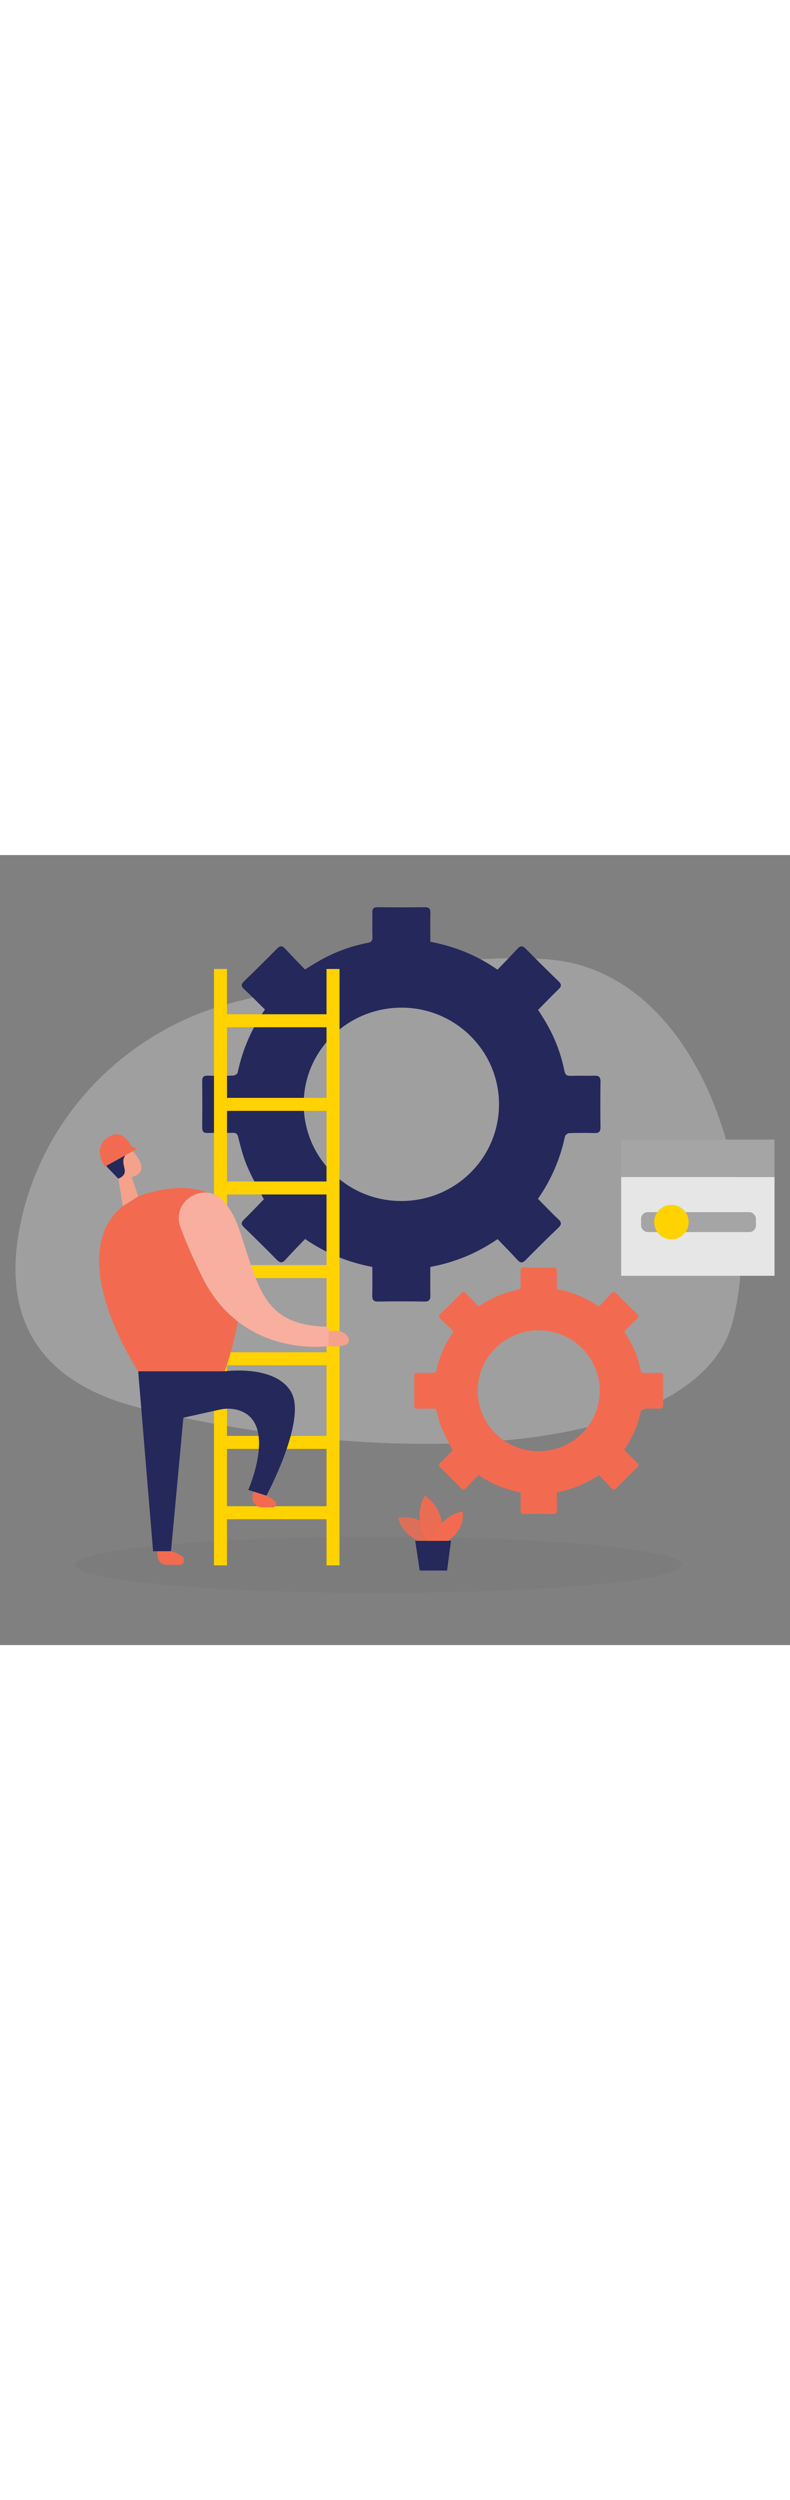
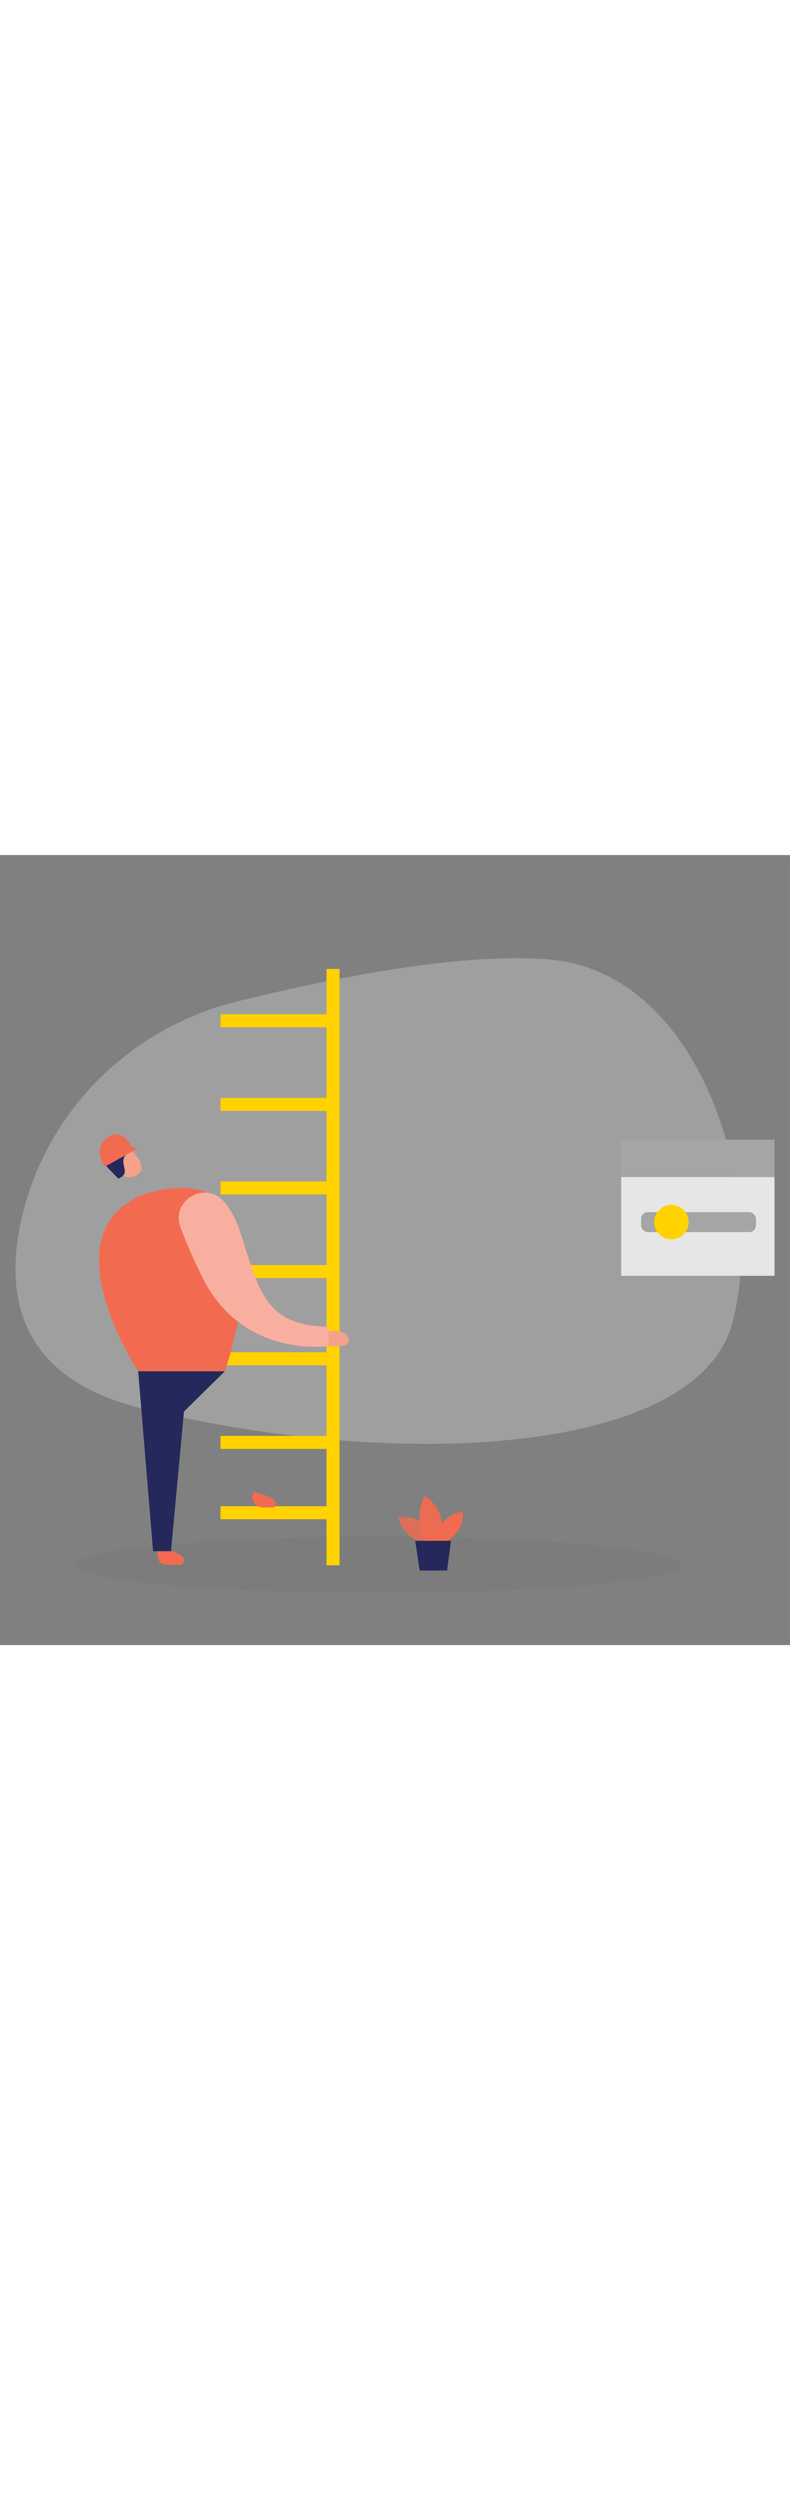
<svg xmlns="http://www.w3.org/2000/svg" id="_0485_settings_storage" viewBox="0 0 500 500" data-imageid="settings-28" imageName="Settings" class="illustrations_image" style="width: 158px;">
  <rect x="0" y="0" width="500" height="500" fill="#808080" stroke="none" />
  <defs>
    <style>.cls-1_settings-28{fill:#fff;}.cls-2_settings-28{fill:#f4a28c;}.cls-3_settings-28{opacity:.46;}.cls-3_settings-28,.cls-4_settings-28,.cls-5_settings-28,.cls-6_settings-28,.cls-7_settings-28{fill:none;}.cls-8_settings-28{fill:#a5a5a5;}.cls-4_settings-28{opacity:.58;}.cls-9_settings-28{fill:#e6e6e6;}.cls-5_settings-28{opacity:.03;}.cls-6_settings-28{opacity:.73;}.cls-7_settings-28{opacity:.3;}.cls-10_settings-28{fill:#24285b;}.cls-11_settings-28{fill:#000001;}.cls-12_settings-28{fill:#ffd200;}.cls-13_settings-28{fill:#68e1fd;}</style>
  </defs>
  <g id="bg_settings-28">
    <g class="cls-7_settings-28">
      <path class="cls-9_settings-28" d="m149.92,92.68C82.6,109.32,29.4,161.85,13.8,229.41c-11.61,50.28-1.42,102.11,76.66,120.96,168.84,40.76,351.19,27.31,373.04-54.2,21.85-81.51-18.69-221.36-115.23-230.01-54.97-4.93-137.49,11.48-198.36,26.52Z" />
    </g>
    <g class="cls-5_settings-28">
      <ellipse class="cls-11_settings-28" cx="239.54" cy="449.21" rx="191.81" ry="17.78" />
    </g>
  </g>
  <g id="gear2_settings-28">
-     <path class="cls-10_settings-28" d="m235.69,260.68c-15.29-2.89-29.27-8.5-42.6-17.68-4.16,4.36-8.41,8.63-12.43,13.11-2.06,2.3-3.52,2.05-5.56-.03-6.81-6.92-13.7-13.76-20.69-20.49-2.02-1.95-1.73-3.21.12-5.02,4.33-4.22,8.48-8.62,12.47-12.71-3.57-6.95-7.54-13.75-10.6-20.95-2.48-5.84-4.06-12.1-5.62-18.28-.59-2.32-1.48-2.89-3.65-2.83-5.25.13-10.51-.03-15.76.09-2.54.06-3.41-.94-3.39-3.43.09-9.82.09-19.65,0-29.47-.02-2.55.99-3.42,3.47-3.37,5.37.12,10.74.14,16.1-.04,1-.03,2.68-1.03,2.85-1.83,3.02-14.38,8.67-27.61,17.29-39.98-4.4-4.33-8.69-8.73-13.2-12.89-2.02-1.87-1.96-3.1-.03-4.97,7.06-6.83,14.04-13.74,20.94-20.73,1.9-1.92,3.24-1.9,5.05.07,4.09,4.45,8.34,8.76,12.55,13.16,3.24-1.96,5.92-3.66,8.67-5.24,9.69-5.54,19.99-9.48,30.96-11.57,2.32-.44,3.22-1.26,3.11-3.77-.22-5.13.02-10.28-.09-15.42-.05-2.5.84-3.42,3.4-3.39,9.94.11,19.88.12,29.81,0,2.77-.03,3.58,1.06,3.53,3.65-.12,5.93-.04,11.86-.04,18.2,15.23,2.93,29.34,8.45,42.51,17.68,4.28-4.47,8.54-8.76,12.62-13.21,1.95-2.13,3.36-1.99,5.33.01,6.8,6.92,13.68,13.78,20.68,20.51,2.13,2.04,1.91,3.32-.1,5.23-4.3,4.09-8.38,8.41-12.81,12.9,1.11,1.76,2.32,3.64,3.5,5.55,6.32,10.19,10.76,21.16,13.1,32.91.57,2.85,1.73,3.39,4.3,3.3,4.91-.19,9.83.04,14.73-.1,2.73-.08,3.89.76,3.85,3.69-.14,9.59-.14,19.19-.01,28.79.04,2.8-.86,3.9-3.72,3.82-5.36-.15-10.74-.15-16.1.05-.94.03-2.48,1.19-2.66,2.05-3.02,14.26-8.63,27.38-17.1,39.52,4.28,4.32,8.41,8.7,12.8,12.81,2.16,2.02,2.36,3.35.11,5.49-7.02,6.7-13.89,13.56-20.72,20.47-1.86,1.88-3.19,2.04-5.05.02-4.09-4.46-8.35-8.76-12.69-13.29-13.16,9.03-27.19,14.76-42.58,17.6,0,6.18-.09,12.11.04,18.03.06,2.71-.69,3.92-3.66,3.88-9.82-.14-19.65-.16-29.47,0-3.01.05-3.69-1.2-3.64-3.88.13-5.92.04-11.85.04-17.99Zm18.6-164.09c-34.18-.08-61.96,27.11-62.07,60.74-.12,34.05,27.31,61.53,61.53,61.63,34.32.11,62-27.14,62.08-61.1.07-33.75-27.49-61.2-61.54-61.28Z" />
-   </g>
+     </g>
  <g id="gear1_settings-28">
-     <path class="cls-13_settings-28 targetColor" d="m329.49,403.38c-9.56-1.8-18.29-5.31-26.63-11.05-2.6,2.72-5.26,5.4-7.77,8.2-1.29,1.44-2.2,1.28-3.47-.02-4.25-4.33-8.56-8.6-12.93-12.81-1.26-1.22-1.08-2.01.08-3.14,2.71-2.64,5.3-5.39,7.79-7.94-2.23-4.34-4.71-8.6-6.63-13.09-1.55-3.65-2.54-7.56-3.51-11.43-.37-1.45-.92-1.8-2.28-1.77-3.28.08-6.57-.02-9.85.06-1.59.04-2.13-.59-2.12-2.15.05-6.14.05-12.28,0-18.42-.01-1.59.62-2.14,2.17-2.1,3.35.07,6.71.09,10.07-.03.63-.02,1.68-.64,1.78-1.15,1.89-8.99,5.42-17.26,10.81-24.99-2.75-2.71-5.43-5.46-8.25-8.06-1.26-1.17-1.23-1.94-.02-3.11,4.42-4.27,8.78-8.59,13.09-12.96,1.19-1.2,2.03-1.19,3.15.04,2.56,2.78,5.21,5.48,7.85,8.22,2.03-1.23,3.7-2.29,5.42-3.27,6.06-3.46,12.5-5.93,19.35-7.23,1.45-.28,2.01-.79,1.94-2.36-.14-3.21.01-6.43-.06-9.64-.03-1.56.53-2.14,2.12-2.12,6.21.07,12.43.07,18.64,0,1.73-.02,2.24.66,2.2,2.28-.07,3.71-.02,7.41-.02,11.37,9.52,1.83,18.34,5.28,26.57,11.05,2.68-2.79,5.34-5.47,7.89-8.26,1.22-1.33,2.1-1.24,3.33,0,4.25,4.33,8.55,8.62,12.93,12.82,1.33,1.28,1.2,2.07-.06,3.27-2.69,2.56-5.24,5.26-8.01,8.06.69,1.1,1.45,2.28,2.19,3.47,3.95,6.37,6.72,13.23,8.19,20.57.36,1.78,1.08,2.12,2.69,2.06,3.07-.12,6.14.03,9.21-.06,1.71-.05,2.43.48,2.41,2.31-.09,6-.08,12,0,17.99.02,1.75-.54,2.44-2.32,2.39-3.35-.1-6.71-.09-10.07.03-.59.02-1.55.74-1.66,1.28-1.89,8.91-5.39,17.11-10.69,24.7,2.68,2.7,5.26,5.44,8,8.01,1.35,1.26,1.47,2.09.07,3.43-4.39,4.19-8.68,8.48-12.95,12.79-1.16,1.17-2,1.28-3.15.01-2.56-2.79-5.22-5.48-7.93-8.3-8.23,5.64-17,9.22-26.61,11,0,3.87-.06,7.57.03,11.27.04,1.7-.43,2.45-2.29,2.42-6.14-.09-12.28-.1-18.42,0-1.88.03-2.31-.75-2.27-2.42.08-3.7.02-7.41.02-11.25Zm11.63-102.57c-21.36-.05-38.73,16.95-38.8,37.97-.07,21.29,17.07,38.46,38.46,38.53,21.45.07,38.76-16.97,38.8-38.19.05-21.1-17.18-38.26-38.47-38.31Z" style="fill: rgb(242, 107, 80);" />
-   </g>
+     </g>
  <g id="plant_settings-28">
    <g class="cls-4_settings-28">
      <path class="cls-13_settings-28 targetColor" d="m268.56,435.69s-13.54-3.64-16.54-16.21c0,0,20.94-4.32,21.63,17.3l-5.09-1.09Z" style="fill: rgb(242, 107, 80);" />
    </g>
    <g class="cls-6_settings-28">
      <path class="cls-13_settings-28 targetColor" d="m270.22,434.34s-9.51-14.9-1.25-28.9c0,0,15.98,10.05,8.98,28.9h-7.72Z" style="fill: rgb(242, 107, 80);" />
    </g>
    <path class="cls-13_settings-28 targetColor" d="m272.65,434.34s4.93-15.8,20.01-18.85c0,0,2.87,10.23-9.69,18.85h-10.31Z" style="fill: rgb(242, 107, 80);" />
    <polygon class="cls-10_settings-28" points="262.84 434.03 265.66 452.78 282.93 452.78 285.4 434.03 262.84 434.03" />
    <g class="cls-4_settings-28">
      <path class="cls-13_settings-28 targetColor" d="m268.56,435.69s-13.54-3.64-16.54-16.21c0,0,20.94-4.32,21.63,17.3l-5.09-1.09Z" style="fill: rgb(242, 107, 80);" />
    </g>
    <g class="cls-6_settings-28">
      <path class="cls-13_settings-28 targetColor" d="m270.22,434.34s-9.51-14.9-1.25-28.9c0,0,15.98,10.05,8.98,28.9h-7.72Z" style="fill: rgb(242, 107, 80);" />
    </g>
    <path class="cls-13_settings-28 targetColor" d="m272.65,434.34s4.93-15.8,20.01-18.85c0,0,2.87,10.23-9.69,18.85h-10.31Z" style="fill: rgb(242, 107, 80);" />
    <polygon class="cls-10_settings-28" points="262.84 434.03 265.66 452.78 282.93 452.78 285.4 434.03 262.84 434.03" />
  </g>
  <g id="person_settings-28">
    <rect class="cls-12_settings-28" x="139.55" y="206.59" width="71.22" height="8.23" />
    <rect class="cls-12_settings-28" x="139.55" y="259.51" width="71.22" height="8.23" />
    <rect class="cls-12_settings-28" x="139.55" y="314.69" width="71.22" height="8.23" />
    <rect class="cls-12_settings-28" x="139.55" y="367.61" width="71.22" height="8.23" />
    <rect class="cls-12_settings-28" x="139.55" y="412.12" width="71.22" height="8.23" />
-     <rect class="cls-12_settings-28" x="135.44" y="72.1" width="8.23" height="377.45" />
    <rect class="cls-12_settings-28" x="206.66" y="72.1" width="8.23" height="377.45" />
-     <polygon class="cls-2_settings-28" points="83.37 203.77 87.46 216.03 77.75 222.2 74.26 200.94 83.37 203.77" />
    <path class="cls-2_settings-28" d="m70.93,189.09c2.09-5.1,8.87-6.14,12.63-2.12,4.13,4.41,9.11,11.42,3.48,15.24-8.62,5.84-16.54-5.07-16.54-5.07,0,0-1.16-4.18.43-8.05Z" />
    <path class="cls-2_settings-28" d="m77.23,196.61s-2.21-1.85-3.21.78c-1,2.62,2.9,3.89,4.07,2.57,1.17-1.33-.86-3.34-.86-3.34Z" />
    <path class="cls-10_settings-28" d="m74.9,204.84l-6.57-6.8c-1.38-1.43-2.09-3.35-2-5.33.15-3.32.96-6.6,3.44-9.01,1.83-1.78,4.35-3.05,6.88-2.74,1.91.23,3.6,1.31,5.22,2.37.57.37,1.15.75,1.56,1.29,1.52,1.98-1.29,2.7-2.54,3.78-1.42,1.23-2.58,2.79-2.8,4.71-.53,4.74,3.96,8.55-3.2,11.73Z" />
    <path class="cls-13_settings-28 targetColor" d="m87.46,216.03s48.73-20.03,61.86,17.6c13.13,37.63-7.04,93.1-7.04,93.1h-54.82s-48.54-73.11-9.71-104.53l9.71-6.16Z" style="fill: rgb(242, 107, 80);" />
    <polygon class="cls-10_settings-28" points="87.46 326.73 96.9 440.62 108.22 440.62 116.42 352.2 142.28 326.73 87.46 326.73" />
    <path class="cls-13_settings-28 targetColor" d="m99.42,440.62l.47,3.87c.33,2.7,2.62,4.72,5.34,4.72h8.27c2.74,0,3.95-3.39,1.88-5.18-1.5-1.29-3.75-2.55-7.15-3.41h-8.8Z" style="fill: rgb(242, 107, 80);" />
    <path class="cls-13_settings-28 targetColor" d="m114.21,235.53c-6.14-16.93,15.6-29.81,27.46-16.26,3.87,4.42,7.42,10.5,10.16,18.8,12.47,37.82,15.41,59.67,56.17,60.51v12.19s-54.62,8.35-80.25-44.15c-6.38-13.06-10.67-23.21-13.53-31.09Z" style="fill: rgb(242, 107, 80);" />
    <g class="cls-3_settings-28">
      <path class="cls-1_settings-28" d="m114.21,235.53c-6.14-16.93,15.6-29.81,27.46-16.26,3.87,4.42,7.42,10.5,10.16,18.8,12.47,37.82,15.41,59.67,56.17,60.51v12.19s-54.62,8.35-80.25-44.15c-6.38-13.06-10.67-23.21-13.53-31.09Z" />
    </g>
    <path class="cls-2_settings-28" d="m208,301.52s10.33-2.33,12.57,4.39c2.24,6.72-12.57,4.85-12.57,4.85v-9.24Z" />
-     <path class="cls-10_settings-28" d="m142.28,326.73s31.93-4.43,42.02,13.17c10.08,17.59-15.69,65.55-15.69,65.55l-11.48-3.66s19.98-45.34-8.49-51c-3.26-.65-6.63-.47-9.88.26l-30.53,6.78,4.92-29.97,29.13-1.12Z" />
    <path class="cls-13_settings-28 targetColor" d="m160.57,402.88l-.69,2.49c-.49,1.78-.01,3.68,1.26,5.02l.81.85c.99,1.04,2.36,1.62,3.79,1.62h6.84c1.99,0,2.99-2.44,1.55-3.8-1.33-1.26-3.15-2.6-5.52-3.62l-8.04-2.56Z" style="fill: rgb(242, 107, 80);" />
    <rect class="cls-12_settings-28" x="139.55" y="100.76" width="71.22" height="8.23" />
    <rect class="cls-12_settings-28" x="139.55" y="153.67" width="71.22" height="8.23" />
    <path class="cls-13_settings-28 targetColor" d="m66.32,197.23l20.51-11.34-3.4-1.27s-4.37-9.03-10.78-7.77-13.82,8.4-6.33,20.38Z" style="fill: rgb(242, 107, 80);" />
  </g>
  <g id="panel_settings-28">
    <rect class="cls-9_settings-28" x="393.15" y="203.75" width="97.06" height="62.54" />
    <rect class="cls-8_settings-28" x="393.15" y="180.08" width="97.06" height="23.67" />
    <rect class="cls-8_settings-28" x="405.75" y="226.01" width="72.69" height="12.61" rx="4.17" ry="4.17" />
    <circle class="cls-12_settings-28" cx="424.94" cy="232.32" r="10.92" />
  </g>
</svg>